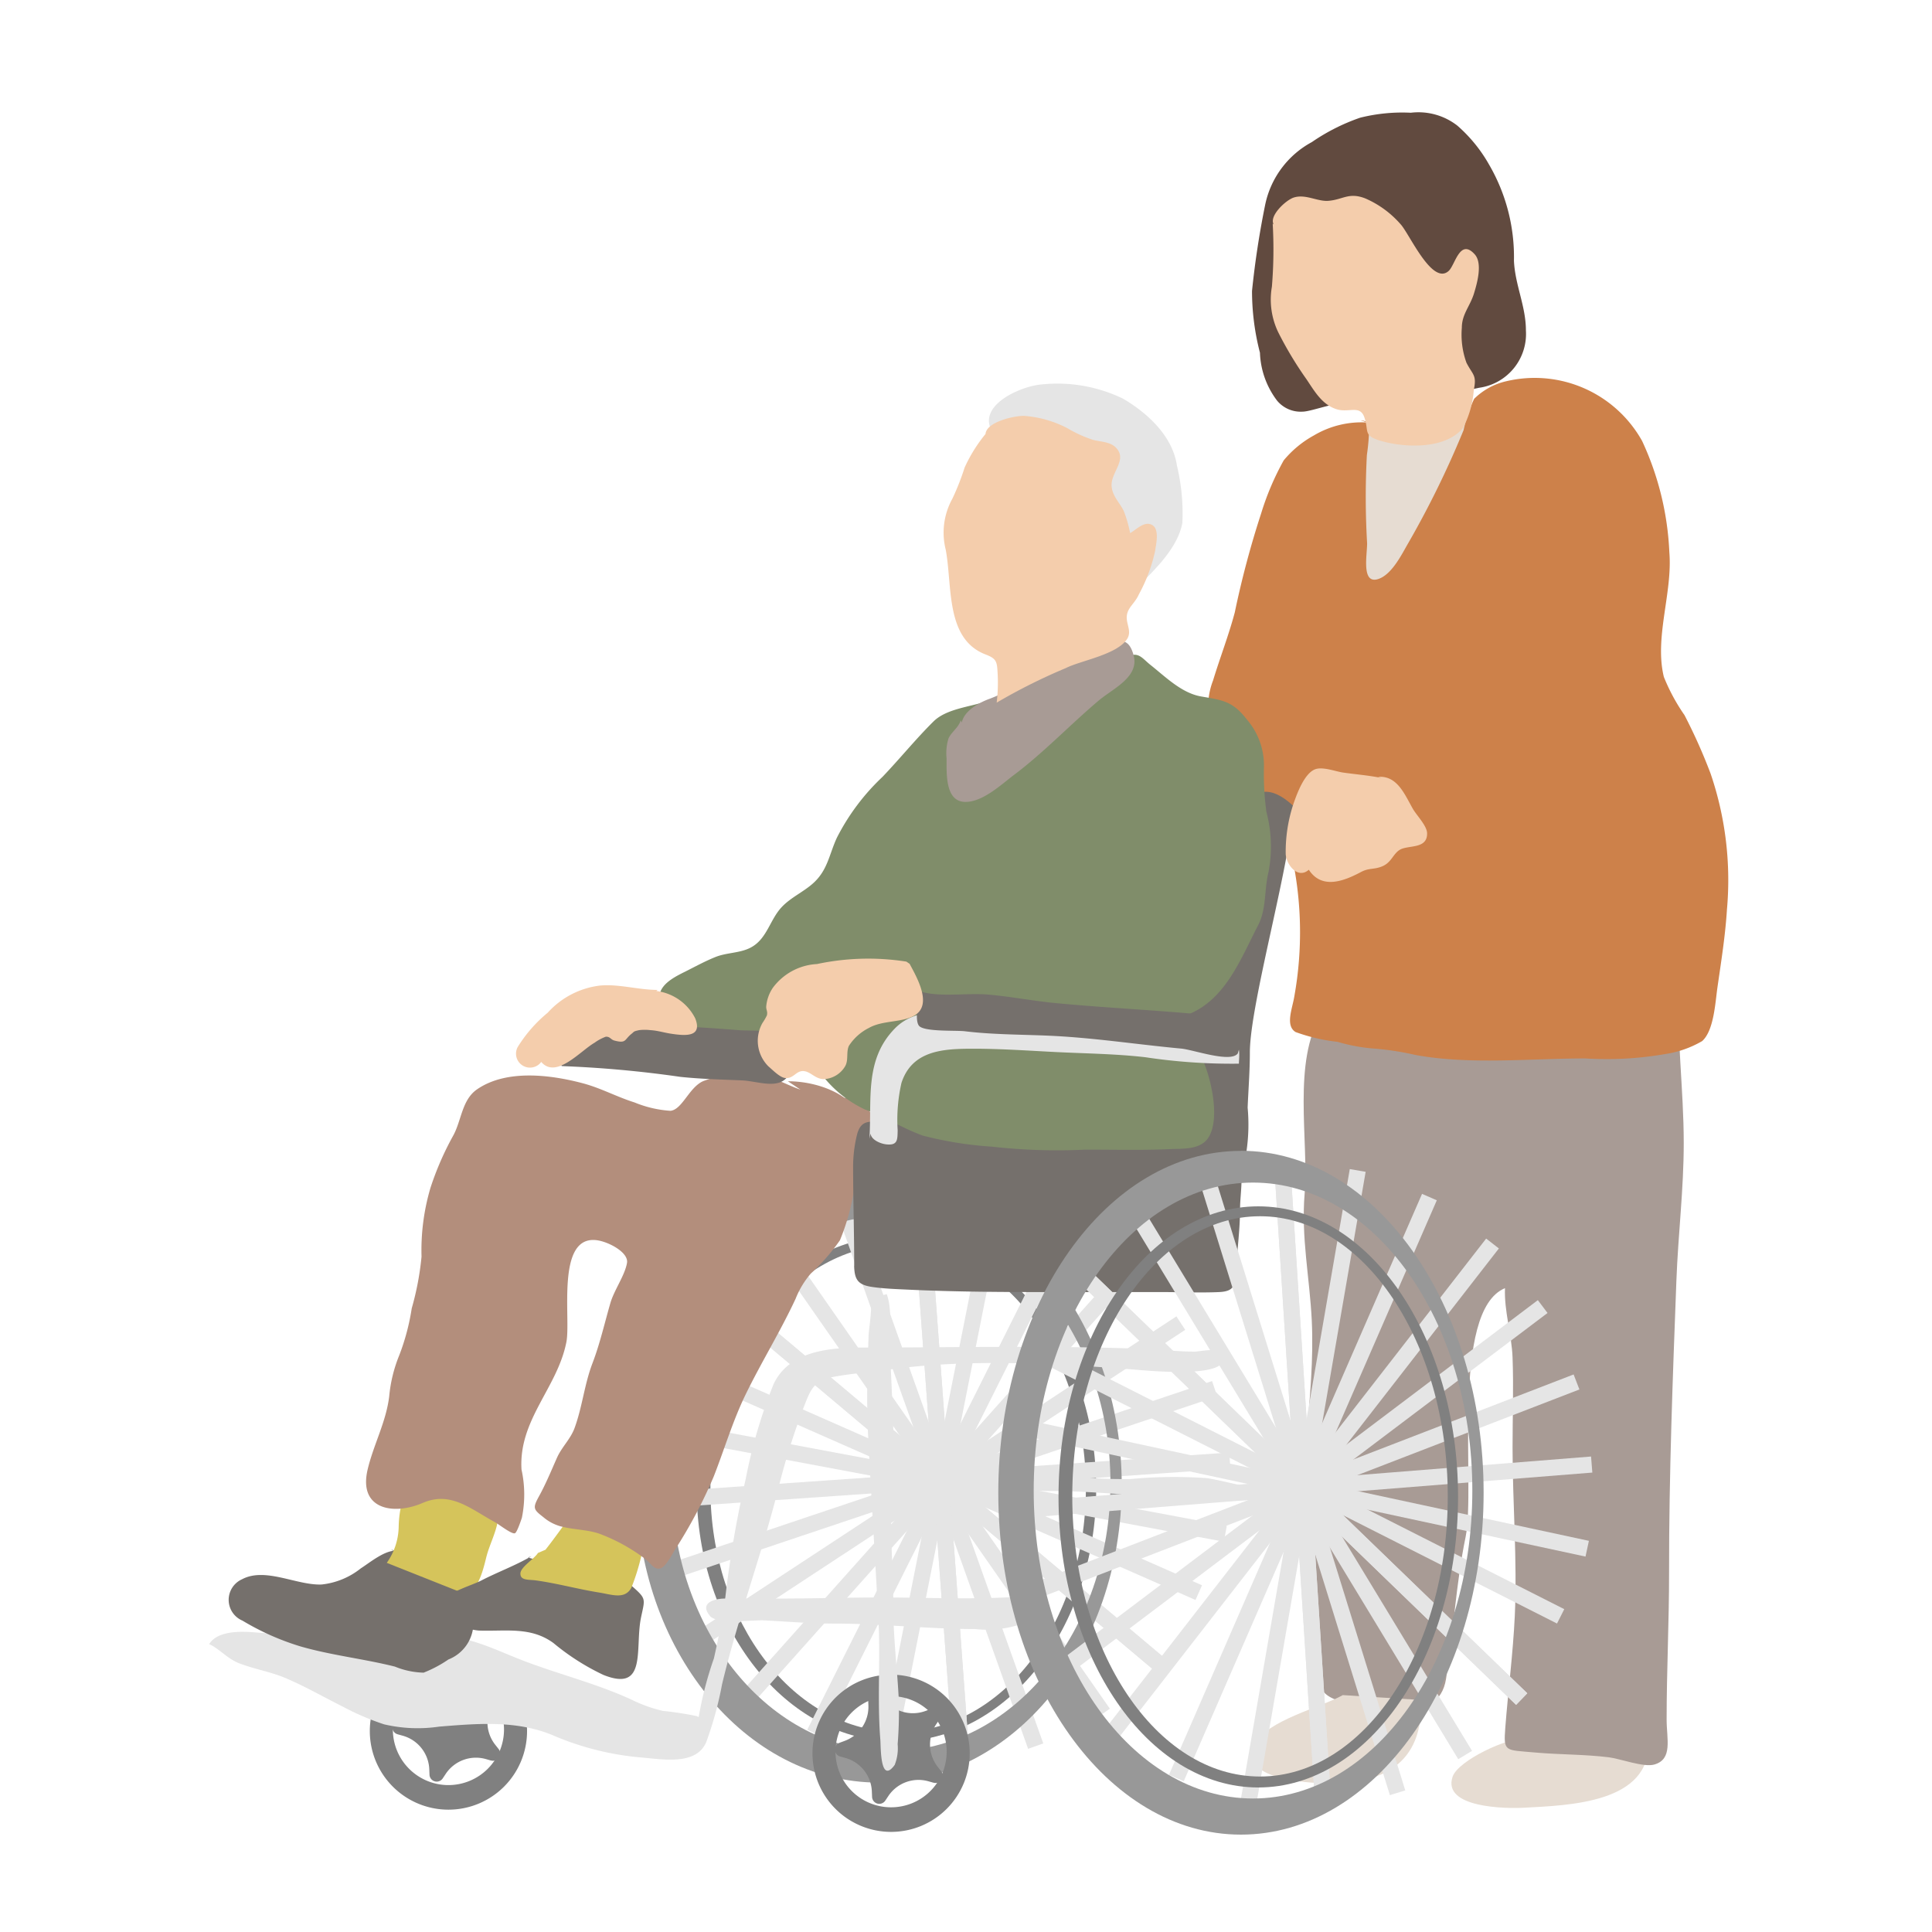
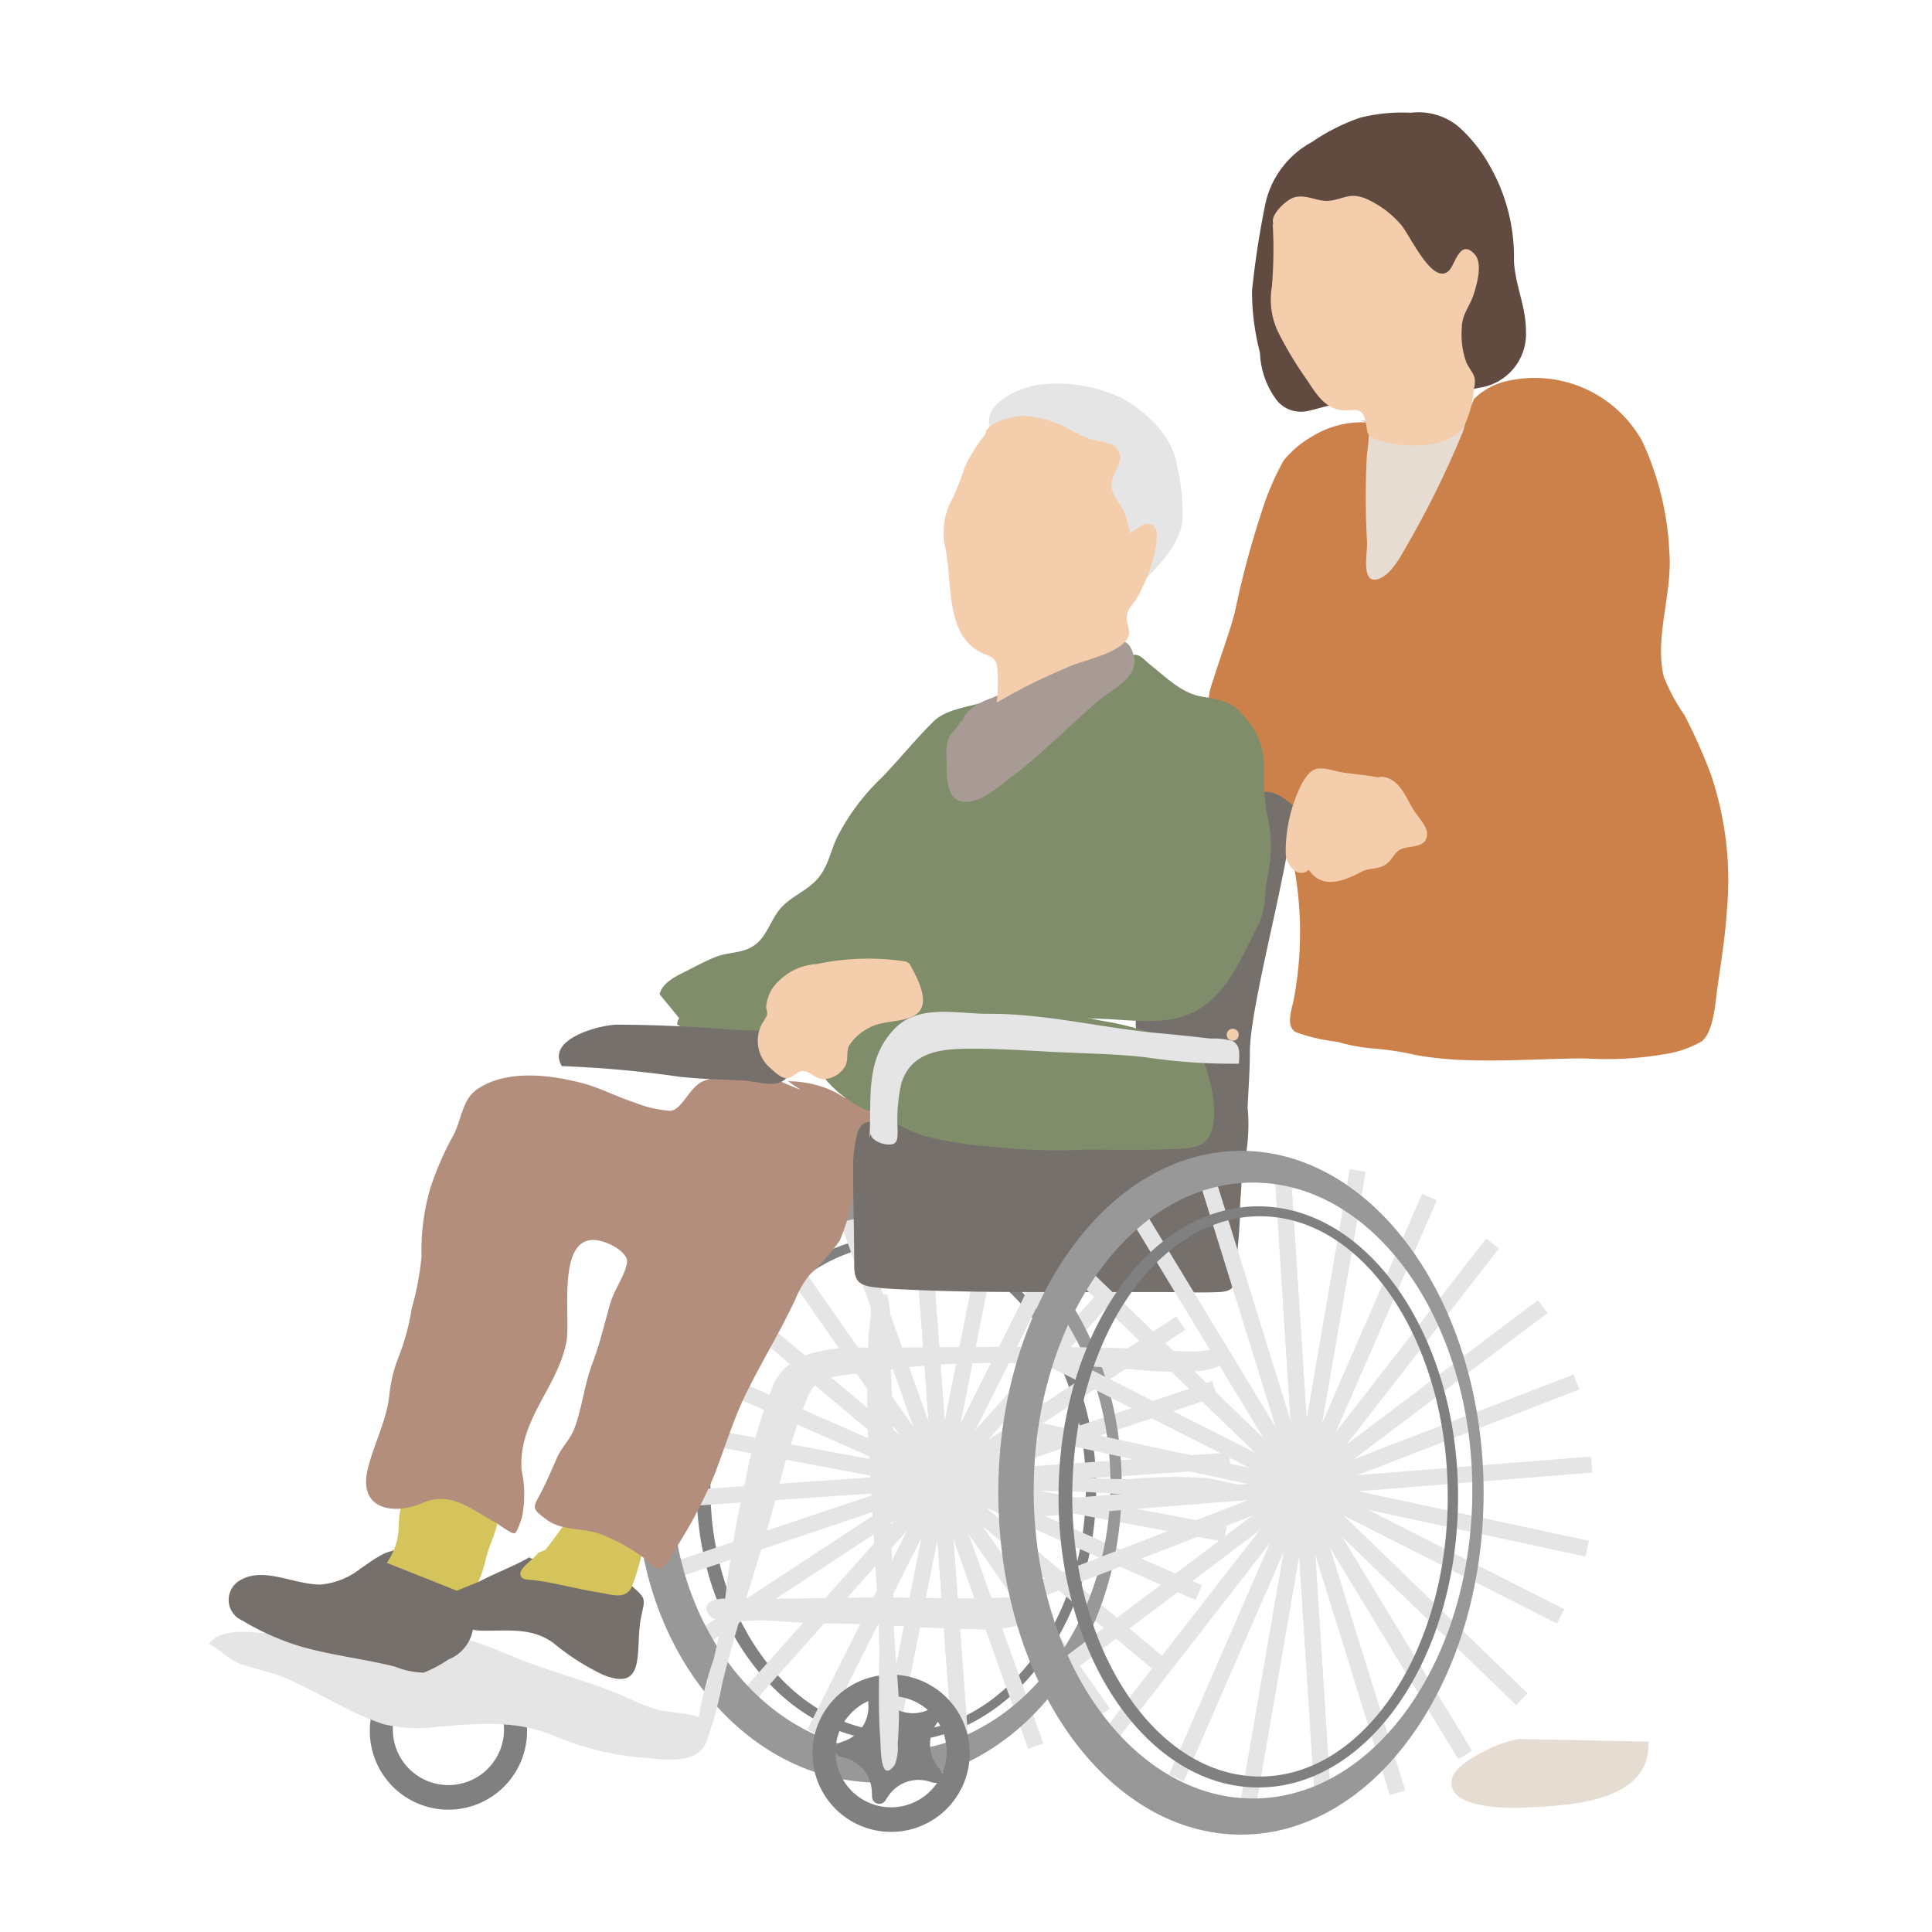
<svg xmlns="http://www.w3.org/2000/svg" width="120" height="120" viewBox="0 0 120 120">
  <defs>
    <clipPath id="clip-path">
      <rect id="長方形_2195" data-name="長方形 2195" width="120" height="120" transform="translate(971 1006)" fill="#fff" stroke="#707070" stroke-width="1" />
    </clipPath>
  </defs>
  <g id="マスクグループ_61" data-name="マスクグループ 61" transform="translate(-971 -1006)" clip-path="url(#clip-path)">
    <g id="グループ_1079" data-name="グループ 1079" transform="translate(984 1013)">
-       <path id="パス_967" data-name="パス 967" d="M65.459,986.011l-.326-.092a2.253,2.253,0,0,0-2.484.92l-.188.282a.448.448,0,0,1-.821-.231l-.014-.339a2.254,2.254,0,0,0-1.642-2.079l-.326-.091a.449.449,0,0,1-.034-.853l.318-.118a2.254,2.254,0,0,0,1.47-2.2l-.014-.339a.449.449,0,0,1,.8-.3l.21.266a2.254,2.254,0,0,0,2.55.716l.318-.118a.448.448,0,0,1,.529.669l-.188.282a2.253,2.253,0,0,0,.107,2.647l.21.266a.449.449,0,0,1-.473.71" transform="translate(-47.963 -883.662)" fill="gray" />
      <path id="パス_968" data-name="パス 968" d="M58.6,975.966a4.883,4.883,0,1,0,4.883,4.883,4.883,4.883,0,0,0-4.883-4.883m0,8.239a3.452,3.452,0,1,1,3.452-3.452,3.452,3.452,0,0,1-3.452,3.452" transform="translate(-43.747 -880.33)" fill="gray" />
      <path id="パス_969" data-name="パス 969" d="M147.79,871.879c-6.853,0-12.409,7.03-12.409,15.7s5.556,15.7,12.409,15.7,12.409-7.03,12.409-15.7-5.556-15.7-12.409-15.7m.108,30.813c-6.44,0-11.661-6.777-11.661-15.138s5.221-15.138,11.661-15.138,11.661,6.777,11.661,15.138-5.221,15.138-11.661,15.138" transform="translate(-105.112 -802.115)" fill="gray" />
      <path id="パス_970" data-name="パス 970" d="M193.524,929.773c-1.344.19-1.633-2.658.107-2.435,2.124.272.5,3.485-.546,2.253" transform="translate(-147.972 -843.78)" fill="#75706c" />
      <line id="線_164" data-name="線 164" x2="2.563" y2="34.816" transform="translate(44.167 67.553)" fill="none" stroke="#e5e5e5" stroke-miterlimit="10" stroke-width="1" />
      <line id="線_165" data-name="線 165" x2="11.761" y2="32.986" transform="translate(39.568 68.469)" fill="none" stroke="#e5e5e5" stroke-miterlimit="10" stroke-width="1" />
      <line id="線_166" data-name="線 166" x2="20.157" y2="28.908" transform="translate(35.369 70.508)" fill="none" stroke="#e5e5e5" stroke-miterlimit="10" stroke-width="1" />
      <line id="線_167" data-name="線 167" x2="27.18" y2="22.86" transform="translate(31.858 73.531)" fill="none" stroke="#e5e5e5" stroke-miterlimit="10" stroke-width="1" />
      <line id="線_168" data-name="線 168" x2="27.18" y2="22.86" transform="translate(31.858 73.531)" fill="none" stroke="#e5e5e5" stroke-miterlimit="10" stroke-width="1" />
      <line id="線_169" data-name="線 169" x2="32.753" y2="14.425" transform="translate(28.704 77.496)" fill="none" stroke="#e5e5e5" stroke-miterlimit="10" stroke-width="1" />
      <line id="線_170" data-name="線 170" x2="35.317" y2="6.609" transform="translate(27.79 81.657)" fill="none" stroke="#e5e5e5" stroke-miterlimit="10" stroke-width="1" />
      <line id="線_171" data-name="線 171" y1="2.487" x2="35.876" transform="translate(27.51 83.718)" fill="none" stroke="#e5e5e5" stroke-miterlimit="10" stroke-width="1" />
      <line id="線_172" data-name="線 172" y1="11.413" x2="33.99" transform="translate(28.453 79.255)" fill="none" stroke="#e5e5e5" stroke-miterlimit="10" stroke-width="1" />
      <line id="線_173" data-name="線 173" y1="19.562" x2="29.788" transform="translate(30.554 75.18)" fill="none" stroke="#e5e5e5" stroke-miterlimit="10" stroke-width="1" />
      <line id="線_174" data-name="線 174" y1="26.377" x2="23.556" transform="translate(33.67 71.773)" fill="none" stroke="#e5e5e5" stroke-miterlimit="10" stroke-width="1" />
      <line id="線_175" data-name="線 175" y1="31.395" x2="15.719" transform="translate(37.589 69.264)" fill="none" stroke="#e5e5e5" stroke-miterlimit="10" stroke-width="1" />
      <line id="線_176" data-name="線 176" y1="34.273" x2="6.81" transform="translate(42.043 67.825)" fill="none" stroke="#e5e5e5" stroke-miterlimit="10" stroke-width="1" />
      <line id="線_177" data-name="線 177" x1="2.563" y1="34.816" transform="translate(44.167 67.554)" fill="none" stroke="#e5e5e5" stroke-miterlimit="10" stroke-width="1" />
      <path id="パス_971" data-name="パス 971" d="M126.8,880.393c0,9.614,6.143,17.408,13.722,17.408s13.722-7.794,13.722-17.408-6.144-17.408-13.722-17.408S126.8,870.779,126.8,880.393" transform="translate(-98.66 -795.431)" fill="none" />
      <path id="パス_972" data-name="パス 972" d="M135.406,859.82c-8.324,0-15.072,8.272-15.072,18.477s6.748,18.477,15.072,18.477,15.072-8.273,15.072-18.477-6.748-18.477-15.072-18.477m.749,35c-7.523,0-13.622-7.451-13.622-16.642s6.1-16.642,13.622-16.642,13.622,7.451,13.622,16.642-6.1,16.642-13.622,16.642" transform="translate(-93.805 -793.053)" fill="#989898" />
      <path id="パス_973" data-name="パス 973" d="M44,922.6a22.361,22.361,0,0,1,.944-3.642c.285-1.259.533-2.5.709-3.788a68.766,68.766,0,0,1,1.266-7.355,32.011,32.011,0,0,1,1.74-5.912c1.012-2.12,3.609-2.257,5.667-2.257,6.145,0,12.3-.157,18.426.133a20.517,20.517,0,0,0,2.048.122c.559-.029,1.511-.307,1.737.259.6,1.49-5.007.889-5.657.84-5.224-.4-10.849-.7-16.044.164a21.3,21.3,0,0,0-2.826.373c-.924.284-1.124.9-1.464,1.755a44.534,44.534,0,0,0-1.671,5.392c-1.025,3.992-2.471,7.882-3.427,11.892a22.049,22.049,0,0,1-.98,3.577c-.6,1.417-2.559,1.093-3.911.966a17.654,17.654,0,0,1-5.5-1.341c-2.3-1-4.736-.781-7.173-.587a9.112,9.112,0,0,1-3.431-.143,16.274,16.274,0,0,1-2.6-1.12c-1.159-.579-2.334-1.254-3.532-1.759-.931-.392-1.926-.548-2.859-.91-.749-.291-1.2-.883-1.866-1.193.508-.834,1.952-.8,2.8-.731,1.573.133,3.174.124,4.751.206,2.172.114,4.349,0,6.514,0,2.1,0,3.663.877,5.539,1.59,2.2.835,4.5,1.4,6.644,2.393a8.9,8.9,0,0,0,1.926.69,20.8,20.8,0,0,1,2.095.322" transform="translate(-13.603 -822.948)" fill="#e5e5e5" />
      <path id="パス_974" data-name="パス 974" d="M28.869,950.363c-.7-.071-1.66.732-2.223,1.092a4.688,4.688,0,0,1-2.429,1c-1.541.066-3.5-1.094-4.943-.326A1.4,1.4,0,0,0,19.3,954.7,15.991,15.991,0,0,0,22.9,956.3c1.914.554,3.932.769,5.867,1.255a5.015,5.015,0,0,0,1.782.376,7.715,7.715,0,0,0,1.543-.82,2.448,2.448,0,0,0,1.553-2.286c.049-.387-.089-.857.077-1.215.188-.405.681-.343.483-.9-.347-.984-2.632-.989-3.4-1.283-.486-.185-.806-.555-1.26-.778-.327-.161-.692-.184-1.014-.355" transform="translate(-17.238 -861.039)" fill="#75706c" />
      <path id="パス_975" data-name="パス 975" d="M57.951,939.9a3.981,3.981,0,0,0,.74-2.234,6.805,6.805,0,0,1,.285-1.834c.534-.86,4.006-.267,4.85-.016,1.887.56.7,2.286.335,3.626-.17.627-.545,2.653-1.619,2.282" transform="translate(-46.928 -849.829)" fill="#d5c45b" />
      <path id="パス_976" data-name="パス 976" d="M77.113,951.925c-.989.581-2.1.984-3.116,1.511-.56.29-1.866.655-2.276,1.167-.951,1.186,1.458,1.915,2.167,1.939,1.64.054,3.193-.258,4.6.776a14.55,14.55,0,0,0,3.1,1.978c2.75,1.1,1.938-1.653,2.339-3.576.242-1.157.343-1.141-.551-1.929a4.976,4.976,0,0,0-2.044-1.157c-1.451-.455-3.015-.171-4.423-.633" transform="translate(-57.11 -862.264)" fill="#75706c" />
      <path id="パス_977" data-name="パス 977" d="M92.9,941.513c.63-.8,1.207-1.638,1.828-2.444a2.516,2.516,0,0,1,.252-.4c.234-.117.189-.032.488-.013a9.4,9.4,0,0,1,3.143.967c.818.448.6.85.364,1.677a13.653,13.653,0,0,1-.742,2.575c-.412.747-1.2.425-2.031.292-1.3-.208-2.585-.568-3.9-.748-.456-.062-.972.019-.96-.435.011-.4.884-.92,1.085-1.267" transform="translate(-72.018 -852.257)" fill="#d5c45b" />
      <path id="パス_978" data-name="パス 978" d="M78.978,831.8c2.093,0,4.814,1.043,4.9,3.484a11.338,11.338,0,0,1-.767,3.094,13.8,13.8,0,0,1-.9,3.3,12.608,12.608,0,0,1-1.812,2.07,5.464,5.464,0,0,0-.941,1.563c-.94,2.019-2.131,3.945-3.107,5.95-.794,1.63-1.313,3.392-1.973,5.076a29.593,29.593,0,0,1-2.4,4.54c-.157.258-.575,1.071-.9,1.171-.425.132-.6-.32-1.007-.612a11.117,11.117,0,0,0-2.856-1.553c-.8-.253-1.621-.227-2.412-.456a2.8,2.8,0,0,1-1.013-.553c-.612-.475-.676-.56-.277-1.283.433-.785.761-1.588,1.124-2.407.3-.671.84-1.159,1.092-1.844.484-1.317.608-2.708,1.114-4.03.466-1.219.75-2.491,1.113-3.74.233-.8.895-1.708,1.03-2.485.115-.657-1.163-1.326-1.89-1.414-2.534-.309-1.589,4.858-1.873,6.318-.554,2.854-2.978,4.826-2.789,7.929a7.208,7.208,0,0,1,.022,3c-.05.14-.3.914-.436.958-.2.067-1.006-.564-1.207-.673-1.549-.839-2.772-1.969-4.522-1.21-1.771.769-4,.432-3.418-2.064.367-1.562,1.153-2.962,1.345-4.574a8.847,8.847,0,0,1,.616-2.518,13.967,13.967,0,0,0,.782-2.936,17.773,17.773,0,0,0,.608-3.207,13.682,13.682,0,0,1,.557-4.281A18.546,18.546,0,0,1,58.2,835.16c.512-.945.532-2.21,1.474-2.859,1.84-1.267,4.6-.9,6.59-.37,1.118.3,2.1.844,3.189,1.184a7.036,7.036,0,0,0,2.232.52c.73-.071,1.154-1.449,2.024-1.839a7.313,7.313,0,0,1,2.838-.471c1.363,0,2.279.741,3.53,1.095a9.446,9.446,0,0,0,1.7.392c.673.061,1.13-.091,1.733.269a2.52,2.52,0,0,1,.941,2.363" transform="translate(-43.042 -771.641)" fill="#b38e7c" />
      <path id="パス_979" data-name="パス 979" d="M328.484,997.6c-.92-.139-4.082,1.312-4.424,2.339-.644,1.938,3.318,1.981,4.425,1.921,2.822-.153,7.877-.283,7.746-4.107" transform="translate(-246.839 -896.578)" fill="#e6dcd2" />
      <path id="パス_980" data-name="パス 980" d="M194.674,929.518c2.174.045,4.288.614,6.491.608,2.173-.006,4.34.214,6.507.331,2.851.154,6.216.548,8.995-.178a7.52,7.52,0,0,0-2.429-.306c-1.119-.129-2.187-.455-3.292-.645a28.924,28.924,0,0,0-4.786.054,33.611,33.611,0,0,1-4.262-.216c-1.632-.208-3.266-.389-4.9-.579-.66-.077-2.307-.489-2.939-.151-.787.42-.08,1.967.749,1.486" transform="translate(-148.948 -844.516)" fill="#e5e5e5" />
      <path id="パス_981" data-name="パス 981" d="M176.054,991.562l-.326-.092a2.253,2.253,0,0,0-2.484.92l-.188.282a.448.448,0,0,1-.821-.231l-.014-.339a2.254,2.254,0,0,0-1.642-2.079l-.326-.091a.449.449,0,0,1-.034-.853l.318-.118a2.254,2.254,0,0,0,1.47-2.2l-.014-.339a.449.449,0,0,1,.8-.3l.21.266a2.254,2.254,0,0,0,2.551.716l.318-.118a.448.448,0,0,1,.529.669l-.188.282a2.253,2.253,0,0,0,.107,2.647l.21.266a.448.448,0,0,1-.473.71" transform="translate(-131.069 -887.833)" fill="gray" />
      <path id="パス_982" data-name="パス 982" d="M169.2,981.518a4.883,4.883,0,1,0,4.883,4.883,4.883,4.883,0,0,0-4.883-4.883m0,8.239a3.452,3.452,0,1,1,3.452-3.452,3.452,3.452,0,0,1-3.452,3.452" transform="translate(-126.853 -884.502)" fill="gray" />
      <path id="パス_983" data-name="パス 983" d="M158.237,961.7c-3.222.319-6.374.133-9.6.135-2.143,0-4.273.068-6.416.068H138.91c-.554,0-1.619.237-.9,1.087.439.518,2.705.234,3.349.267,1.462.075,2.923.2,4.389.2,2.907,0,5.8.339,8.708.338a6.636,6.636,0,0,0,2.755-.269c.816-.443.8-1.581-.259-1.487" transform="translate(-106.906 -869.613)" fill="#e5e5e5" />
      <path id="パス_984" data-name="パス 984" d="M298.6,668.736c.658-.66,1.508-.488,2.363-.538,1.232-.071,2.438-.417,3.684-.479a8.881,8.881,0,0,1,1.982-.069c1.327.338.123,2.123-.264,2.777a46.65,46.65,0,0,1-3.418,5.556c-.62.775-1.717,3.143-3,3.022-2.053-.194-1.366-4.9-1.433-6.135-.042-.78-.658-3.808.083-4.27" transform="translate(-227.489 -648.617)" fill="#e6dcd2" />
-       <path id="パス_985" data-name="パス 985" d="M288.045,808.814c-1.852,2.937-.792,7.881-1.063,11.174-.224,2.725.311,5.185.443,7.867.235,4.784-.94,9.546-.412,14.368.224,2.048.867,3.883.881,5.978.012,1.749-.464,2.782,1.277,3.3,2.2.653,6.124,1.55,6.592-1.368.472-2.942.607-5.865,1.216-8.819.644-3.124-.965-14.047,2.447-15.459-.058,1.408.415,2.871.47,4.3.071,1.861,0,3.738,0,5.6,0,3.49.3,6.97.139,10.462-.109,2.318-.419,4.7-.59,6.944-.117,1.524-.014,1.366,1.827,1.533,1.533.139,3.075.111,4.609.3.7.087,2.156.638,2.818.45,1.163-.33.767-1.573.767-2.795,0-3.041.155-6.074.152-9.132-.007-6.064.23-12.163.455-18.144.108-2.867.456-5.656.456-8.541,0-3.3-.467-6.762-.3-10.008-3.848-1.052-8.086-.178-12-.141" transform="translate(-218.949 -752.845)" fill="#a89b95" />
      <path id="パス_986" data-name="パス 986" d="M273.031,660.09a5.8,5.8,0,0,0-3.308.8,6.481,6.481,0,0,0-1.881,1.553,16.971,16.971,0,0,0-1.4,3.291,57.592,57.592,0,0,0-1.639,6.154c-.382,1.434-.916,2.8-1.347,4.22a4.493,4.493,0,0,0-.278,2.139,10.61,10.61,0,0,0,.953,1.692,14.907,14.907,0,0,0,.89,2.042,9.362,9.362,0,0,0,1.8,1.767,5.44,5.44,0,0,1,1.491,3.092,22.459,22.459,0,0,1,.187,8.91c-.119.74-.574,1.8.081,2.2a11.167,11.167,0,0,0,2.608.609,10.856,10.856,0,0,0,2.322.422,17.733,17.733,0,0,1,2.511.392c3.37.621,7.135.217,10.554.216a21.2,21.2,0,0,0,4.951-.27,6.439,6.439,0,0,0,2.307-.807c.731-.652.814-2.393.946-3.308.231-1.613.494-3.24.594-4.867a20.474,20.474,0,0,0-1.016-8.44,33.96,33.96,0,0,0-1.62-3.629,11.952,11.952,0,0,1-1.283-2.376c-.6-2.45.548-5.218.341-7.745a18.238,18.238,0,0,0-1.691-6.909,7.641,7.641,0,0,0-8.441-3.71,4.162,4.162,0,0,0-1.992,1.091,9.294,9.294,0,0,0-.658,1.95,58.732,58.732,0,0,1-3.543,7.2c-.38.677-.971,1.79-1.757,2.044-1.056.341-.69-1.482-.69-2.216a49.2,49.2,0,0,1-.015-5.486,13.233,13.233,0,0,0,.143-2.012,1.837,1.837,0,0,0-.533-.145" transform="translate(-201.109 -640.848)" fill="#cd814a" />
      <path id="パス_987" data-name="パス 987" d="M254.851,761.758c0,3.091-2.672,12.248-2.672,15.339,0,1.158-.091,2.285-.138,3.419a11.415,11.415,0,0,1-.076,2.739c-.288.867-1.768,1-2.557.821-.609-.136-.5-.112-.6-.726a11.161,11.161,0,0,0-.491-2.167,17.335,17.335,0,0,0-1.884-3.043c-1.05-1.605-1.98-2.594-.772-4.47a10.857,10.857,0,0,1,2.027-2.539,25.551,25.551,0,0,0,2.2-1.861c.517-.54.691-11.457,4.965-7.513" transform="translate(-187.548 -718.721)" fill="#75706c" />
      <path id="パス_988" data-name="パス 988" d="M208.69,661.7c-.067-.009-.123.007-.189-.007-.581-1.523,1.967-2.592,3.152-2.694a9.36,9.36,0,0,1,5.09.878c1.524.892,3.084,2.328,3.352,4.159a12.746,12.746,0,0,1,.337,3.546c-.275,1.632-1.931,3.145-3.036,4.228-.53-.409-.656-1.442-.927-2.046a10.316,10.316,0,0,0-1.556-2.584,19.476,19.476,0,0,0-1.966-1.914c-.916-.788-1.885-2.1-3.042-2.487" transform="translate(-159.993 -642.117)" fill="#e5e5e5" />
      <path id="パス_989" data-name="パス 989" d="M126.129,747.759c.168-.752,1.115-1.165,1.736-1.48.569-.289,1.135-.594,1.734-.834.692-.277,1.474-.234,2.137-.56,1.072-.527,1.22-1.756,2-2.565.55-.573,1.318-.916,1.9-1.43.938-.822,1.021-1.823,1.509-2.865a13.739,13.739,0,0,1,2.826-3.767c1.088-1.139,2.072-2.358,3.171-3.445.8-.789,2.264-.9,3.274-1.246a9.412,9.412,0,0,0-.779,4.874,13.03,13.03,0,0,1,3.092-2.195,18.84,18.84,0,0,0,3-2.6,15.043,15.043,0,0,1,2.418-2.14,7.657,7.657,0,0,1,1.213-.78c.555-.2.79.208,1.26.58.934.74,1.93,1.749,3.151,1.958,1.368.234,1.965.3,2.847,1.446a4.361,4.361,0,0,1,1.046,2.973,17.445,17.445,0,0,0,.153,2.743,8.453,8.453,0,0,1,.133,3.735c-.274,1.1-.122,2.3-.639,3.293-1.092,2.106-2.036,4.676-4.426,5.589-1.59.607-3.489.318-5.146.25-1.762-.073-3.537-.158-5.3-.255a56.006,56.006,0,0,0-6.066,0,5.93,5.93,0,0,0-2.266.4,22.468,22.468,0,0,1-4.936.912c-2.089.355-4.911.79-6.932-.077-.4-.173-.638-.429-1.023-.634a.738.738,0,0,1,.128-.395" transform="translate(-98.159 -693.004)" fill="#808d6a" />
      <path id="パス_990" data-name="パス 990" d="M198.763,728.259c.148-.744,1.122-1.262,1.755-1.483a12.093,12.093,0,0,0,2.446-1.285,22.228,22.228,0,0,1,4.978-2.189c.816-.25,1.241-.131,1.49.771.377,1.365-1.282,2.074-2.169,2.825-1.783,1.508-3.387,3.208-5.255,4.615-.809.609-1.98,1.725-3.078,1.676-1.21-.054-1.109-1.789-1.112-2.7a3.15,3.15,0,0,1,.116-1.232c.187-.42.616-.664.762-1.129" transform="translate(-152.024 -690.383)" fill="#a89b95" />
      <path id="パス_991" data-name="パス 991" d="M199.874,667.928a9.388,9.388,0,0,0-1.446,2.262,15.475,15.475,0,0,1-.756,1.925,4.354,4.354,0,0,0-.414,3.184c.42,2.257-.035,5.539,2.479,6.5.688.263.706.445.745,1.222a10.144,10.144,0,0,1-.062,1.768,35.444,35.444,0,0,1,4.3-2.149c.911-.467,3.254-.841,3.829-1.852.259-.456-.1-.907-.045-1.395.061-.534.494-.752.751-1.335a10.017,10.017,0,0,0,1.01-2.71c.053-.395.26-1.259-.13-1.554-.5-.375-1.078.288-1.426.462a7.764,7.764,0,0,0-.4-1.383c-.262-.525-.709-.918-.75-1.541-.056-.86,1.017-1.63.257-2.394-.361-.363-.956-.349-1.418-.473a7.956,7.956,0,0,1-1.592-.727,6.947,6.947,0,0,0-2.678-.761c-.671-.012-2.4.409-2.4,1.15" transform="translate(-151.515 -648.146)" fill="#f4cdac" />
-       <path id="パス_992" data-name="パス 992" d="M279.805,986.625c-1.346.77-4.71,1.559-5.456,3.035-1.043,2.063,2.732,2.376,4.081,2.434,3.819.162,6.381-1.182,6.237-5.165" transform="translate(-209.402 -888.339)" fill="#e6dcd2" />
      <path id="パス_993" data-name="パス 993" d="M280.166,609.37c-.345-.415-2.339.41-2.94.406a1.9,1.9,0,0,1-1.579-.682,5.218,5.218,0,0,1-1.065-2.976,15.266,15.266,0,0,1-.493-3.838,54.543,54.543,0,0,1,.827-5.4,5.746,5.746,0,0,1,2.888-3.846,12.454,12.454,0,0,1,3-1.515,10.813,10.813,0,0,1,3.15-.309,3.935,3.935,0,0,1,2.887.8,9.225,9.225,0,0,1,1.968,2.415,11.4,11.4,0,0,1,1.549,5.978c.066,1.5.744,2.823.743,4.328a3.375,3.375,0,0,1-2.9,3.561,41.11,41.11,0,0,1-6.687.876" transform="translate(-209.324 -591.208)" fill="#614a3f" />
      <path id="パス_994" data-name="パス 994" d="M278.98,613.708a28.027,28.027,0,0,1-.05,3.927,4.669,4.669,0,0,0,.4,2.836,22.634,22.634,0,0,0,1.744,2.9c.5.738.967,1.592,1.894,1.875.733.224,1.429-.283,1.7.484.316.892-.117,1.145,1.059,1.484,1.466.422,3.965.53,5.074-.811a6.028,6.028,0,0,0,.67-2.359c.194-.938-.056-.915-.456-1.692a5.122,5.122,0,0,1-.287-2.173c0-.847.513-1.333.759-2.143.189-.62.544-1.863.039-2.42-.92-1.015-1.211.663-1.613,1.032-1.022.936-2.432-2.288-2.981-2.89a6.155,6.155,0,0,0-2.209-1.616c-1.021-.391-1.369.078-2.279.153-.684.057-1.432-.444-2.166-.2-.5.17-1.55,1.155-1.23,1.678" transform="translate(-212.931 -606.822)" fill="#f4cdac" />
      <path id="パス_995" data-name="パス 995" d="M288.507,755.653c-.793-.159-1.583-.221-2.38-.334-.453-.064-1.251-.378-1.725-.207-.693.249-1.17,1.594-1.392,2.258a9.443,9.443,0,0,0-.445,3.007c.032.651.744,1.59,1.435.978.814,1.249,2.19.7,3.24.142.506-.271.816-.137,1.335-.36.57-.245.658-.777,1.089-1.028.525-.3,1.7-.022,1.683-1.017-.006-.466-.642-1.1-.884-1.52-.517-.906-.97-2.075-2.159-1.986" transform="translate(-215.707 -714.334)" fill="#f4cdac" />
      <path id="パス_996" data-name="パス 996" d="M174.546,852.3c0-2.035-.063-4.04-.068-6.073a8.415,8.415,0,0,1,.238-2.064c.263-1.055.913-.818,1.863-.776,5.576.248,11.183.469,16.734,1.028.993.1,1.928.247,2.908.444.677.136,1.8.093,2.158.738.416.752.133,2.279.134,3.111,0,1.282-.171,2.542-.255,3.813-.06.9-.014,1.353-1.051,1.4-1.165.052-2.344,0-3.511,0h-7.113c-2.886,0-5.792-.015-8.664-.15-.746-.035-1.54-.06-2.277-.171-.866-.13-1.075-.456-1.1-1.3" transform="translate(-134.49 -780.668)" fill="#75706c" />
      <path id="パス_997" data-name="パス 997" d="M187.957,814.7c.575,1.1,1.25,3.844.459,5.063-.5.764-1.6.673-2.388.709-1.764.08-3.538.029-5.3.034a36.144,36.144,0,0,1-5.745-.186,23.045,23.045,0,0,1-4.306-.688c-1.226-.441-2.361-1.174-3.6-1.625a7.311,7.311,0,0,1-3.082-2.754c-1.059-1.52.71-2.7,2.011-3.393,2.82-1.509,7.118-1.507,10.113-.608,1.884.565,3.712.853,5.628,1.238a20.147,20.147,0,0,1,2.84.672c.766.273,1.473.568,2.248.812.516.162,1.362.419,1.4,1.063" transform="translate(-126.364 -756.098)" fill="#808d6a" />
      <path id="パス_998" data-name="パス 998" d="M100.992,821.667a69.794,69.794,0,0,1,7.493.673c1.279.136,2.555.165,3.84.22.947.041,2.274.592,2.847-.268.411-.617.568-1.949-.119-2.454-.638-.469-2.179-.335-2.961-.4-2.491-.2-5.025-.335-7.528-.338-1.019,0-4.445.875-3.437,2.566" transform="translate(-79.234 -762.455)" fill="#75706c" />
      <path id="パス_999" data-name="パス 999" d="M178.135,886.733c.26.138-.039,1.887-.052,2.3-.068,2.03-.135,4.059-.034,6.09.193,3.839.438,7.668.645,11.508.134,2.5-.081,5.016.119,7.5.037.459-.017,2.81.892,1.565a2.833,2.833,0,0,0,.184-1.295,25.576,25.576,0,0,0,.072-2.719c-.092-1.931-.34-3.8-.34-5.75,0-1.934-.156-3.852-.137-5.79.017-1.761.208-3.473.137-5.238-.064-1.574-.113-3.144-.206-4.713-.069-1.153.179-2.646-.2-3.735" transform="translate(-137.134 -813.074)" fill="#e5e5e5" />
      <path id="パス_1000" data-name="パス 1000" d="M268.254,820.86a.373.373,0,0,0,0-.746.373.373,0,0,0,0,.746" transform="translate(-204.687 -763.217)" fill="#f4cdac" />
-       <path id="パス_1001" data-name="パス 1001" d="M99.1,809.534c-1.19,0-2.382-.375-3.564-.271a5.2,5.2,0,0,0-3.253,1.685,8.656,8.656,0,0,0-1.87,2.14.867.867,0,0,0,1.465.919c.928,1.088,2.446-.7,3.31-1.19a2.871,2.871,0,0,1,.7-.376c.278-.013.294.178.547.243.738.189.6-.063,1.045-.417.185-.146.1-.151.476-.234a2.967,2.967,0,0,1,.7,0c.435.023.838.153,1.263.218.845.129,2,.26,1.524-.95a3.138,3.138,0,0,0-2.417-1.7" transform="translate(-71.261 -755.049)" fill="#f4cdac" />
      <path id="パス_1002" data-name="パス 1002" d="M178.552,823.777c.162-2.445-.322-4.909,1.581-6.854,1.5-1.538,3.9-.9,5.828-.911,3.571-.015,7.009.878,10.534,1.2,1.1.1,2.172.212,3.261.338a4.242,4.242,0,0,1,1.352.153c.529.291.41.84.394,1.406a36.054,36.054,0,0,1-5.807-.4c-1.875-.217-3.81-.232-5.694-.329-1.67-.086-3.318-.2-4.981-.2-1.839,0-3.808.078-4.476,2.121a10.315,10.315,0,0,0-.236,2.949c-.015.584.009.941-.693.872-.369-.036-.952-.281-.994-.676" transform="translate(-137.552 -760.042)" fill="#e5e5e5" />
-       <path id="パス_1003" data-name="パス 1003" d="M190.572,810.748c-.029.4-.32,1.714-.029,2.088.307.394,2.3.277,2.862.346,1.639.2,3.348.2,4.995.266,2.85.109,5.625.55,8.438.81.749.07,3.071.906,3.51.3a4.362,4.362,0,0,0,.151-1.991c-.244-.35-1.676-.36-2.123-.4-3.114-.3-6.275-.441-9.365-.737-1.4-.135-2.788-.408-4.18-.528-1.309-.114-3.115.194-4.259-.218" transform="translate(-146.466 -756.128)" fill="#75706c" />
      <path id="パス_1004" data-name="パス 1004" d="M160.124,802.868c.412.781,1.446,2.518.324,3.193-.788.474-2,.3-2.856.791a3.158,3.158,0,0,0-1.243,1.117c-.173.393-.012.853-.22,1.244a1.629,1.629,0,0,1-1.269.813c-.557.04-.84-.433-1.283-.492-.509-.067-.65.5-1.2.424-.322-.045-.764-.5-1.023-.721a2.243,2.243,0,0,1-.367-2.7,3.438,3.438,0,0,0,.271-.461c.065-.269-.062-.358-.039-.574a2.441,2.441,0,0,1,.405-1.138,3.649,3.649,0,0,1,2.749-1.483,15.272,15.272,0,0,1,5.551-.15" transform="translate(-116.626 -750.003)" fill="#f4cdac" />
      <path id="パス_1005" data-name="パス 1005" d="M283.951,931.032c-1.344.219-1.633-3.055.107-2.8,2.124.313.5,4-.546,2.589" transform="translate(-215.923 -844.451)" fill="#75706c" />
      <line id="線_178" data-name="線 178" x2="2.563" y2="40.016" transform="translate(66.644 65.387)" fill="none" stroke="#e5e5e5" stroke-miterlimit="10" stroke-width="1" />
      <line id="線_179" data-name="線 179" x2="11.761" y2="37.913" transform="translate(62.045 66.439)" fill="none" stroke="#e5e5e5" stroke-miterlimit="10" stroke-width="1" />
      <line id="線_180" data-name="線 180" x2="20.157" y2="33.226" transform="translate(57.846 68.782)" fill="none" stroke="#e5e5e5" stroke-miterlimit="10" stroke-width="1" />
      <line id="線_181" data-name="線 181" x2="27.18" y2="26.274" transform="translate(54.335 72.258)" fill="none" stroke="#e5e5e5" stroke-miterlimit="10" stroke-width="1" />
      <line id="線_182" data-name="線 182" x2="27.18" y2="26.274" transform="translate(54.335 72.258)" fill="none" stroke="#e5e5e5" stroke-miterlimit="10" stroke-width="1" />
      <line id="線_183" data-name="線 183" x2="32.753" y2="16.579" transform="translate(51.181 76.815)" fill="none" stroke="#e5e5e5" stroke-miterlimit="10" stroke-width="1" />
      <line id="線_184" data-name="線 184" x2="35.317" y2="7.596" transform="translate(50.267 81.597)" fill="none" stroke="#e5e5e5" stroke-miterlimit="10" stroke-width="1" />
      <line id="線_185" data-name="線 185" y1="2.858" x2="35.876" transform="translate(49.987 83.966)" fill="none" stroke="#e5e5e5" stroke-miterlimit="10" stroke-width="1" />
      <line id="線_186" data-name="線 186" y1="13.118" x2="33.99" transform="translate(50.93 78.836)" fill="none" stroke="#e5e5e5" stroke-miterlimit="10" stroke-width="1" />
      <line id="線_187" data-name="線 187" y1="22.483" x2="29.788" transform="translate(53.031 74.153)" fill="none" stroke="#e5e5e5" stroke-miterlimit="10" stroke-width="1" />
      <line id="線_188" data-name="線 188" y1="30.316" x2="23.556" transform="translate(56.147 70.237)" fill="none" stroke="#e5e5e5" stroke-miterlimit="10" stroke-width="1" />
      <line id="線_189" data-name="線 189" y1="36.084" x2="15.719" transform="translate(60.065 67.353)" fill="none" stroke="#e5e5e5" stroke-miterlimit="10" stroke-width="1" />
      <line id="線_190" data-name="線 190" y1="39.392" x2="6.81" transform="translate(64.52 65.699)" fill="none" stroke="#e5e5e5" stroke-miterlimit="10" stroke-width="1" />
      <line id="線_191" data-name="線 191" x1="2.563" y1="40.016" transform="translate(66.644 65.387)" fill="none" stroke="#e5e5e5" stroke-miterlimit="10" stroke-width="1" />
      <path id="パス_1006" data-name="パス 1006" d="M217.222,874.277c0,11.05,6.144,20.008,13.723,20.008s13.723-8.958,13.723-20.008-6.144-20.008-13.723-20.008-13.723,8.958-13.723,20.008" transform="translate(-166.61 -788.882)" fill="none" />
      <path id="パス_1007" data-name="パス 1007" d="M225.834,850.631c-8.324,0-15.072,9.508-15.072,21.237S217.51,893.1,225.834,893.1s15.072-9.508,15.072-21.237-6.748-21.237-15.072-21.237m.749,40.23c-7.523,0-13.622-8.564-13.622-19.128s6.1-19.128,13.622-19.128,13.622,8.564,13.622,19.128-6.1,19.128-13.622,19.128" transform="translate(-161.756 -786.148)" fill="#989898" />
      <path id="パス_1008" data-name="パス 1008" d="M238.217,864.491c-6.853,0-12.408,8.08-12.408,18.048s5.556,18.047,12.408,18.047,12.409-8.08,12.409-18.047-5.556-18.048-12.409-18.048m.108,35.415c-6.44,0-11.661-7.79-11.661-17.4s5.221-17.4,11.661-17.4,11.661,7.79,11.661,17.4-5.221,17.4-11.661,17.4" transform="translate(-173.063 -796.563)" fill="gray" />
    </g>
  </g>
</svg>